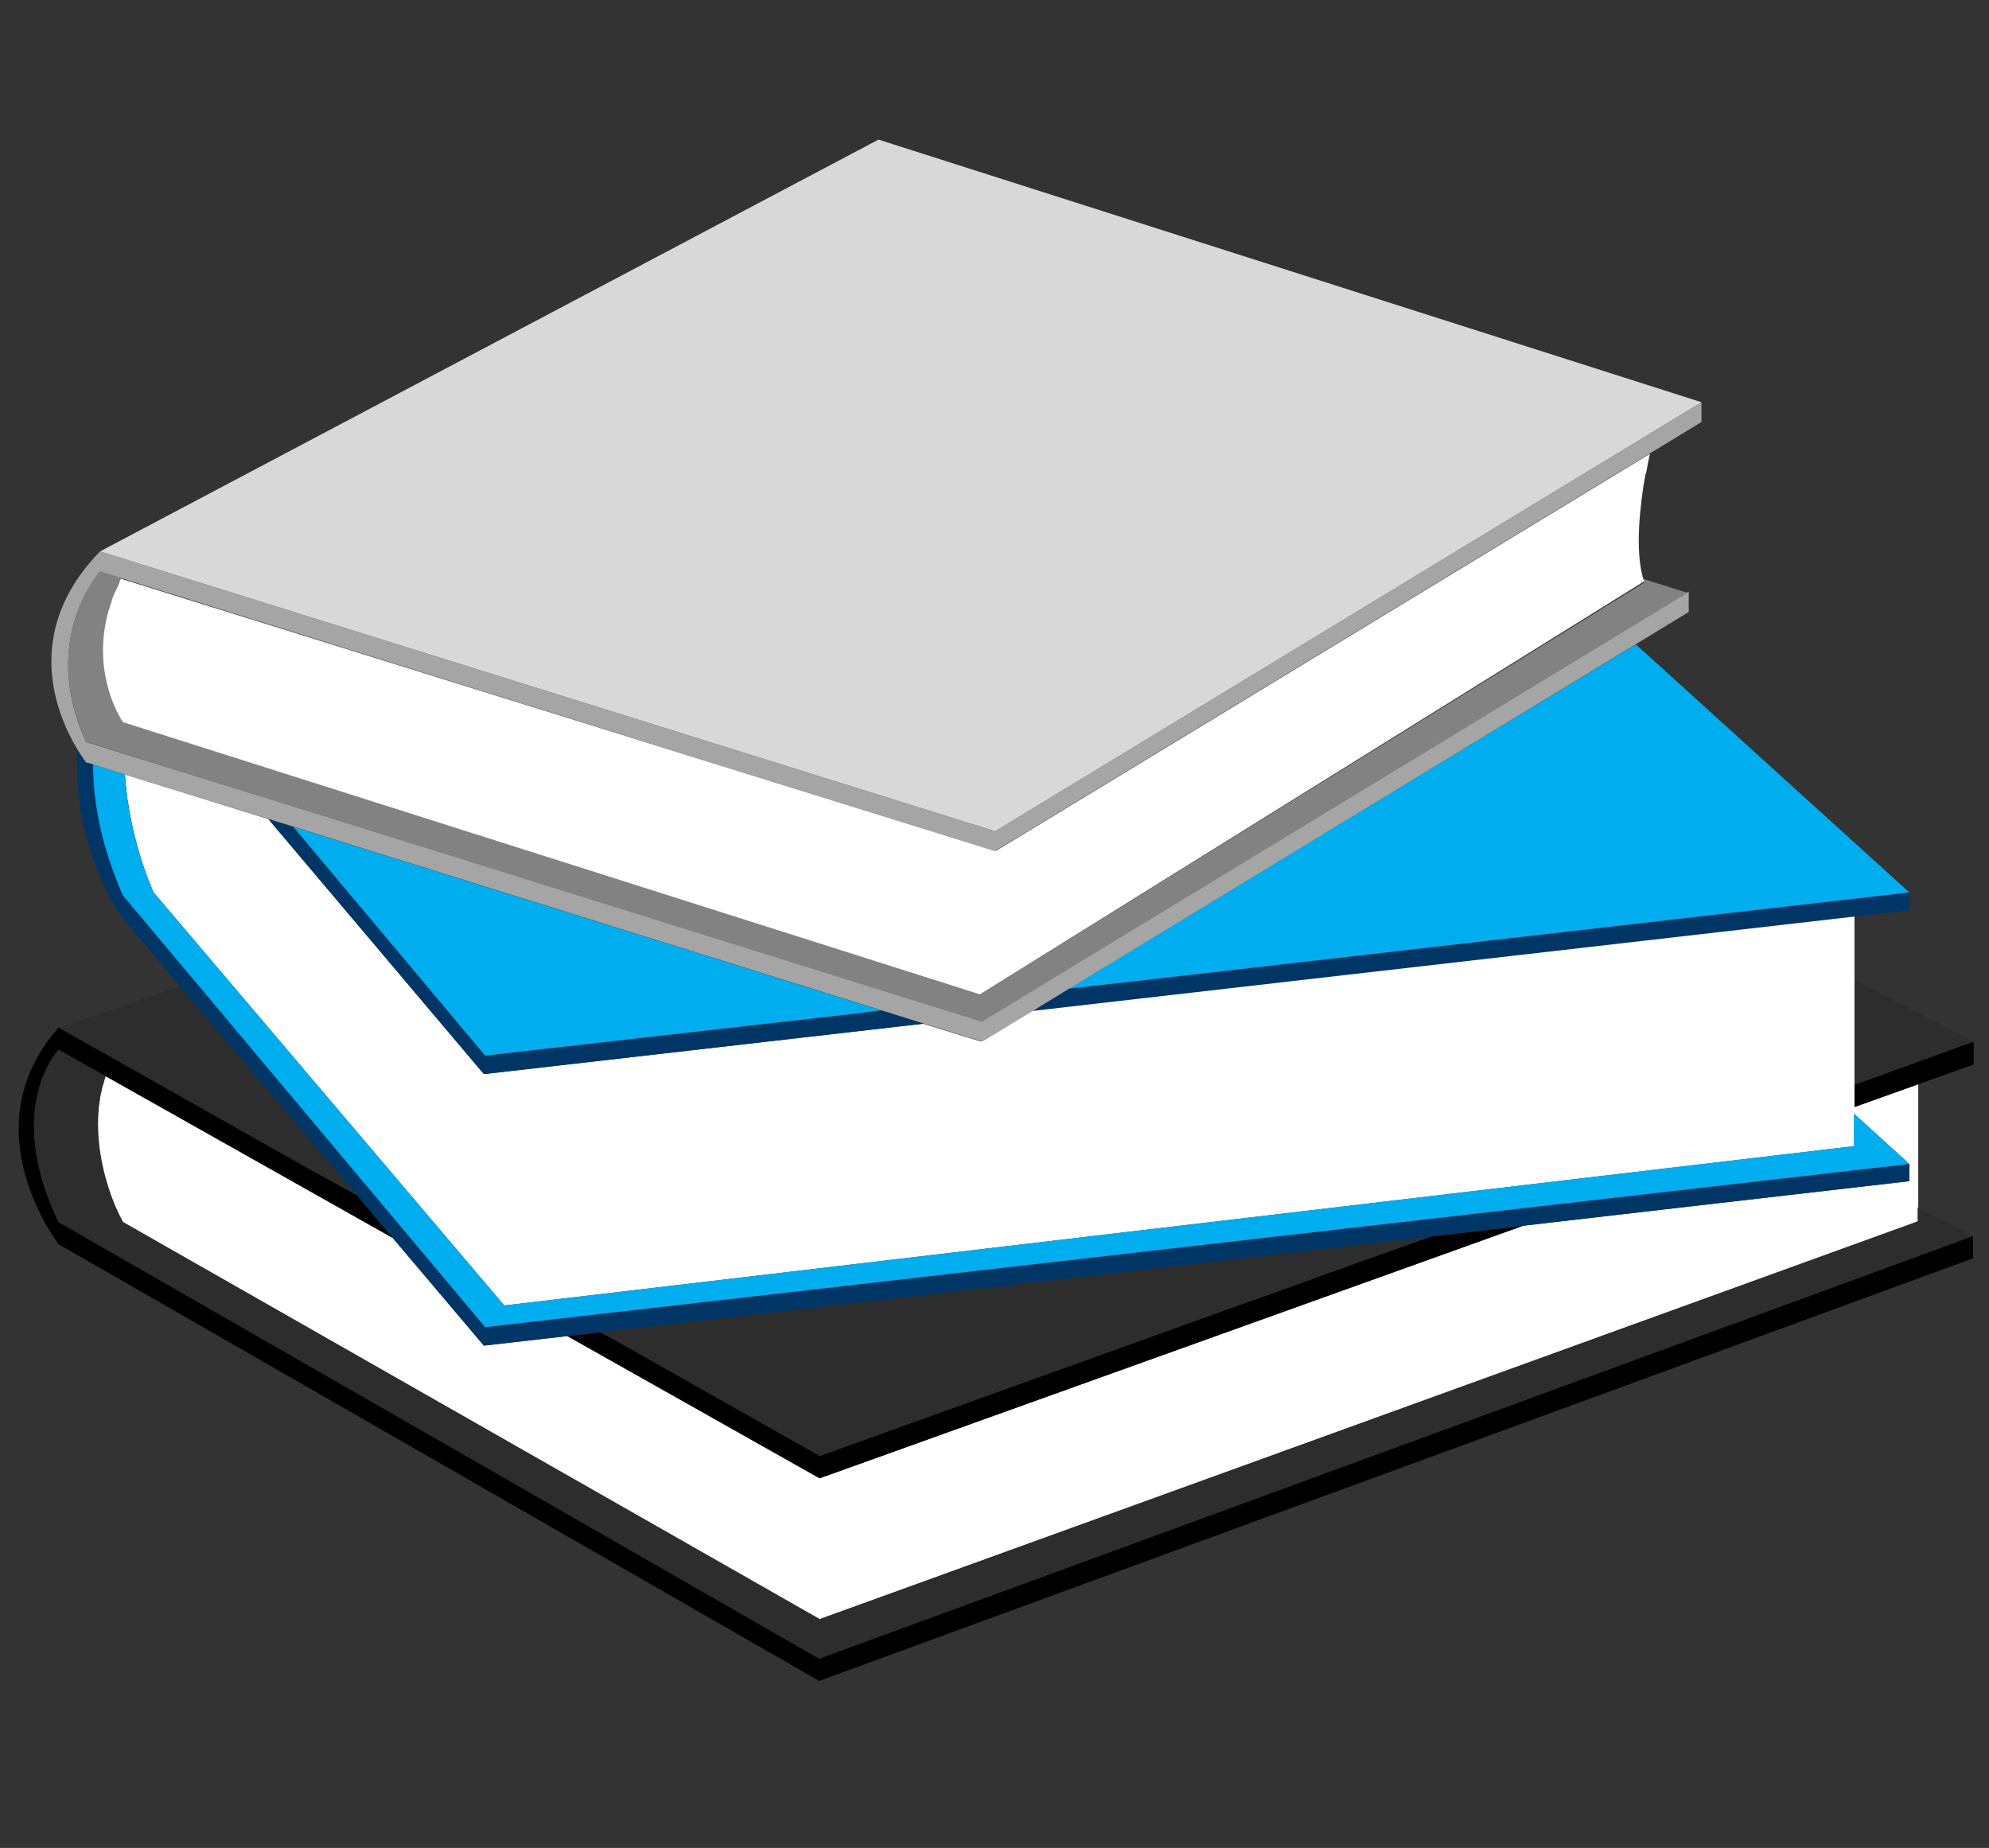
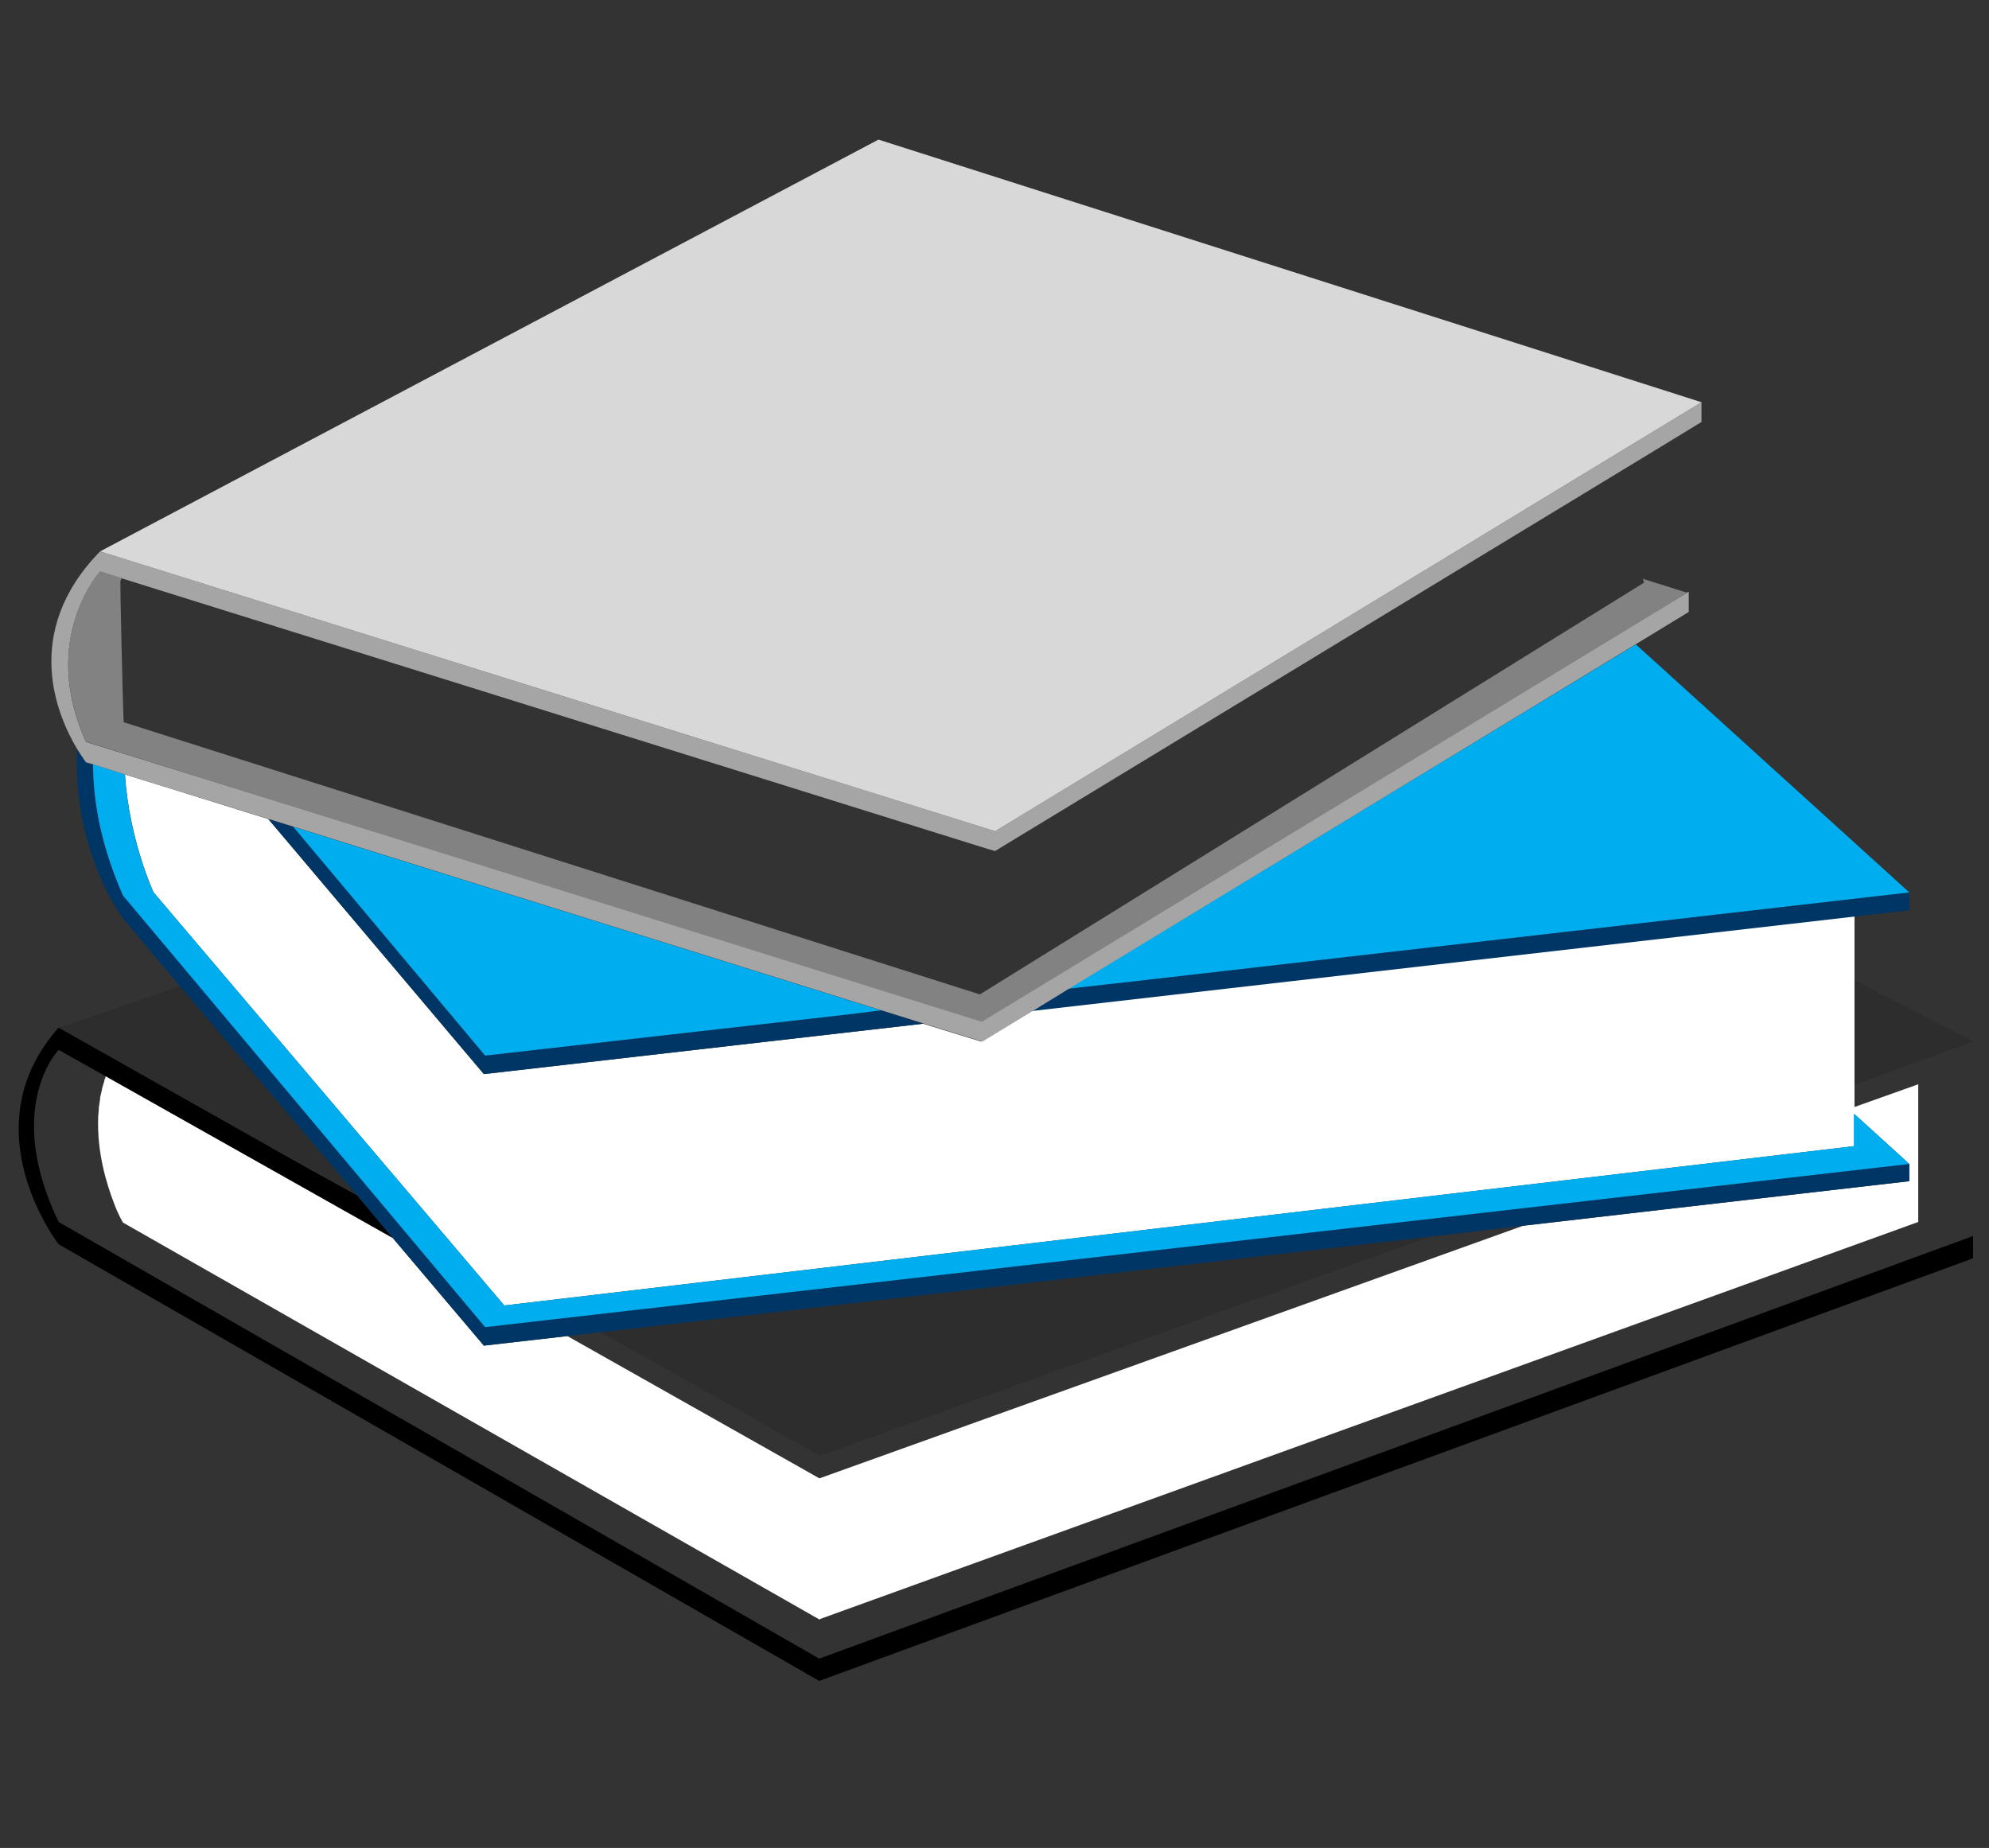
<svg xmlns="http://www.w3.org/2000/svg" version="1.1" id="Layer_1" x="0px" y="0px" viewBox="0 0 312 289.9" style="enable-background:new 0 0 312 289.9;" xml:space="preserve">
  <rect x="0" y="0" width="312" height="289.9" fill="#333333" stroke="none" />
  <style type="text/css">
	.st0{fill:#903539;}
	.st1{fill:#AAAAAA;}
	.st2{fill:#FFFFFF;}
	.st3{fill:#2D2D2D;}
	.st4{fill:#003665;}
	.st5{fill:#00AEEF;}
	.st6{fill:#A5A5A5;}
	.st7{fill:#828282;}
	.st8{fill:#D8D8D8;}
</style>
  <path class="st0" d="M9.2,191.7h0.1H9.2z" />
  <path class="st1" d="M16.6,168.8L16.6,168.8c0,0.1-0.1,0.2-0.1,0.4C16.5,169.1,16.5,169,16.6,168.8z" />
  <path class="st2" d="M290.8,173.7v1l2.1,1.9l6.6,6v2.7l-39,4.5l-21.6,2.5l-110.3,39.6h-0.1L89,209.6l-13.1,1.5l-14.3-16.9l-45-25.4  c0,0.1-0.1,0.2-0.1,0.4c-0.1,0.1-0.1,0.1-0.1,0.2c-0.1,0.5-0.3,1-0.4,1.4v0.1c-0.1,0.4-0.2,0.9-0.3,1.3c0,0.1,0,0.2,0,0.3  c-0.1,0.4-0.1,0.8-0.2,1.2c0,0.1,0,0.2,0,0.2c0,0.5-0.1,0.9-0.1,1.4l0,0l0,0c-0.2,5.5,1.3,10.4,2.5,13.5c0.7,1.9,1.4,3,1.4,3  l109.3,62.3V254l172.3-62.3v-2.2v-16.2v-3.2L290.8,173.7z" />
  <polygon class="st0" points="9.2,161.2 9.2,161.2 9.3,161.2 " />
  <g>
    <path d="M9.2,191.7c-8.7-18.1,0-27,0-27l7.3,4.1l45.1,25.4l-5.6-6.7l-7.3-4L9.2,161.2c-14.1,15.9,0,34,0,34l119.3,68.5l181-66.3   v-3.5l-181,66.3L9.2,191.7z" />
-     <polygon points="290.8,170.2 290.8,173.7 300.9,170.1 309.6,167 309.6,163.4  " />
-     <polygon points="238.9,192.3 224.4,194 210.1,199.1 128.6,228.4 98,211.1 94.2,209 89,209.6 128.6,231.9  " />
  </g>
  <g>
    <polygon class="st3" points="128.6,228.4 196.7,203.9 196.9,203.9 210.1,199.1 224.4,194 94.2,209 98,211.1  " />
    <polygon class="st3" points="295.8,156.3 290.8,153.7 290.8,170.2 309.6,163.4  " />
-     <path class="st3" d="M300.8,191.6L128.6,254L19.3,191.7c0,0-0.6-1.1-1.4-2.9l0,0c-1.3-3-2.8-8-2.6-13.5c0-0.5,0.1-0.9,0.1-1.4   c0-0.1,0-0.2,0-0.2c0-0.4,0.1-0.8,0.2-1.2c0-0.1,0-0.2,0-0.3c0.1-0.4,0.2-0.9,0.3-1.3v-0.1c0.1-0.5,0.2-1,0.4-1.4   c0-0.1,0-0.1,0.1-0.2c0-0.1,0.1-0.3,0.1-0.4l-7.3-4.1c0,0-8.7,8.9,0,27.1h0.1l119.2,68.4l181-66.3l-8.7-4.5V191.6z" />
    <polygon class="st3" points="56,187.5 28.3,154.7 9.3,161.2 9.2,161.2 48.8,183.5  " />
  </g>
  <path class="st2" d="M290.9,149.9v-6.3l-129,14.9l-8,4.9l-9.1-2.8L80.3,168l-4.4,0.5l-33.8-40L28,124.1l-8.4-2.6  c0.7,10.4,4.5,18.5,4.5,18.5l55,64.8l211.8-25v-5.1v-1v-3.5v-16.4v-3.7V149.9z" />
  <g>
    <path class="st4" d="M19.3,140.4c-3.5-7.9-4.7-14.8-4.7-20.5l-1.1-0.3c0,0-0.6-0.7-1.4-2.1c-0.8,16.1,7.2,26.6,7.2,26.6l8.9,10.6   L56,187.5l5.6,6.7l14.3,16.9l13.1-1.5l5.2-0.6l130.2-15l14.4-1.7l21.6-2.5l39.1-4.5v-2.7L76.1,208.2L19.3,140.4z" />
    <polygon class="st4" points="80.3,168 144.8,160.6 138.2,158.5 133.4,159.1 76.1,165.6 46,129.7 42.1,128.5 75.9,168.5  " />
    <polygon class="st4" points="178.3,153.9 167.6,155.1 161.9,158.6 290.8,143.8 299.5,142.8 299.5,140  " />
  </g>
  <g>
    <path class="st5" d="M290.8,174.7v5.1l-211.7,25l-55-64.8c0,0.1-3.9-8.3-4.5-18.5l-5-1.6c0,5.7,1.2,12.7,4.7,20.6l0,0l56.8,67.7   l223.4-25.6l-6.6-6L290.8,174.7z" />
    <polygon class="st5" points="299.5,140 260.7,104.8 260.7,104.8 256.6,101.1 167.6,155.1 178.3,153.9  " />
    <polygon class="st5" points="133.4,159.1 138.2,158.5 46,129.7 76.1,165.6  " />
  </g>
  <path class="st6" d="M14.6,119.9l5,1.6l8.4,2.6l14.2,4.4l3.9,1.2l92.2,28.8l6.7,2.1l9.1,2.8l7.9-4.8l5.7-3.5l89-54.1l8.2-5v-3.2  l-110.8,67.3L13.5,116.4c-7.4-16.2,2.2-26.7,2.2-26.7l3.3,1l0,0l136,42.5l1.1,0.3l102.6-62.3l8.2-5v-3.1l-110.8,67.3L15.7,86.5  c-12.5,12.8-6.6,26-3.6,31c0.8,1.3,1.4,2.1,1.4,2.1L14.6,119.9z" />
  <path class="st7" d="M264.7,93l-7-2.2c0.1,0.2,0.1,0.4,0.2,0.6L153.7,156L19.4,113.3c-0.1-1.4-0.6-22.1-0.5-22.2s0.1-0.3,0.2-0.4  l-3.4-1.1c0,0-9.6,10.5-2.2,26.8h0.1L154,160.3L264.7,93z" />
  <path class="st1" d="M19,90.8c-0.1,0.1-0.1,0.2-0.2,0.3C18.9,91,19,90.8,19,90.8z" />
-   <path class="st2" d="M156.2,133.5l-0.5-0.1l0,0L19,90.8c-0.1,0.1-0.1,0.2-0.2,0.3c0,0.2-0.1,0.3-0.1,0.4c-0.2,0.4-0.3,0.7-0.5,1.1  c-0.1,0.1-0.1,0.2-0.2,0.4c-0.2,0.4-0.4,0.9-0.5,1.3c0,0,0,0,0,0.1c-0.2,0.5-0.3,1-0.5,1.5c-2.8,10.2,2.3,17.4,2.3,17.4L153.7,156  l104.2-64.8c-0.1-0.2-0.1-0.4-0.2-0.6c-1.2-4.4-0.5-11.1,0.4-16.2l0.1-0.1c0.2-1.1,0.4-2.2,0.6-3.1L156.2,133.5z M153.4,153.4  C153.4,153.4,153.4,153.5,153.4,153.4C153.4,153.5,153.4,153.4,153.4,153.4z" />
  <polygon class="st8" points="266.9,63.1 137.8,21.9 15.7,86.5 156.1,130.4 " />
</svg>